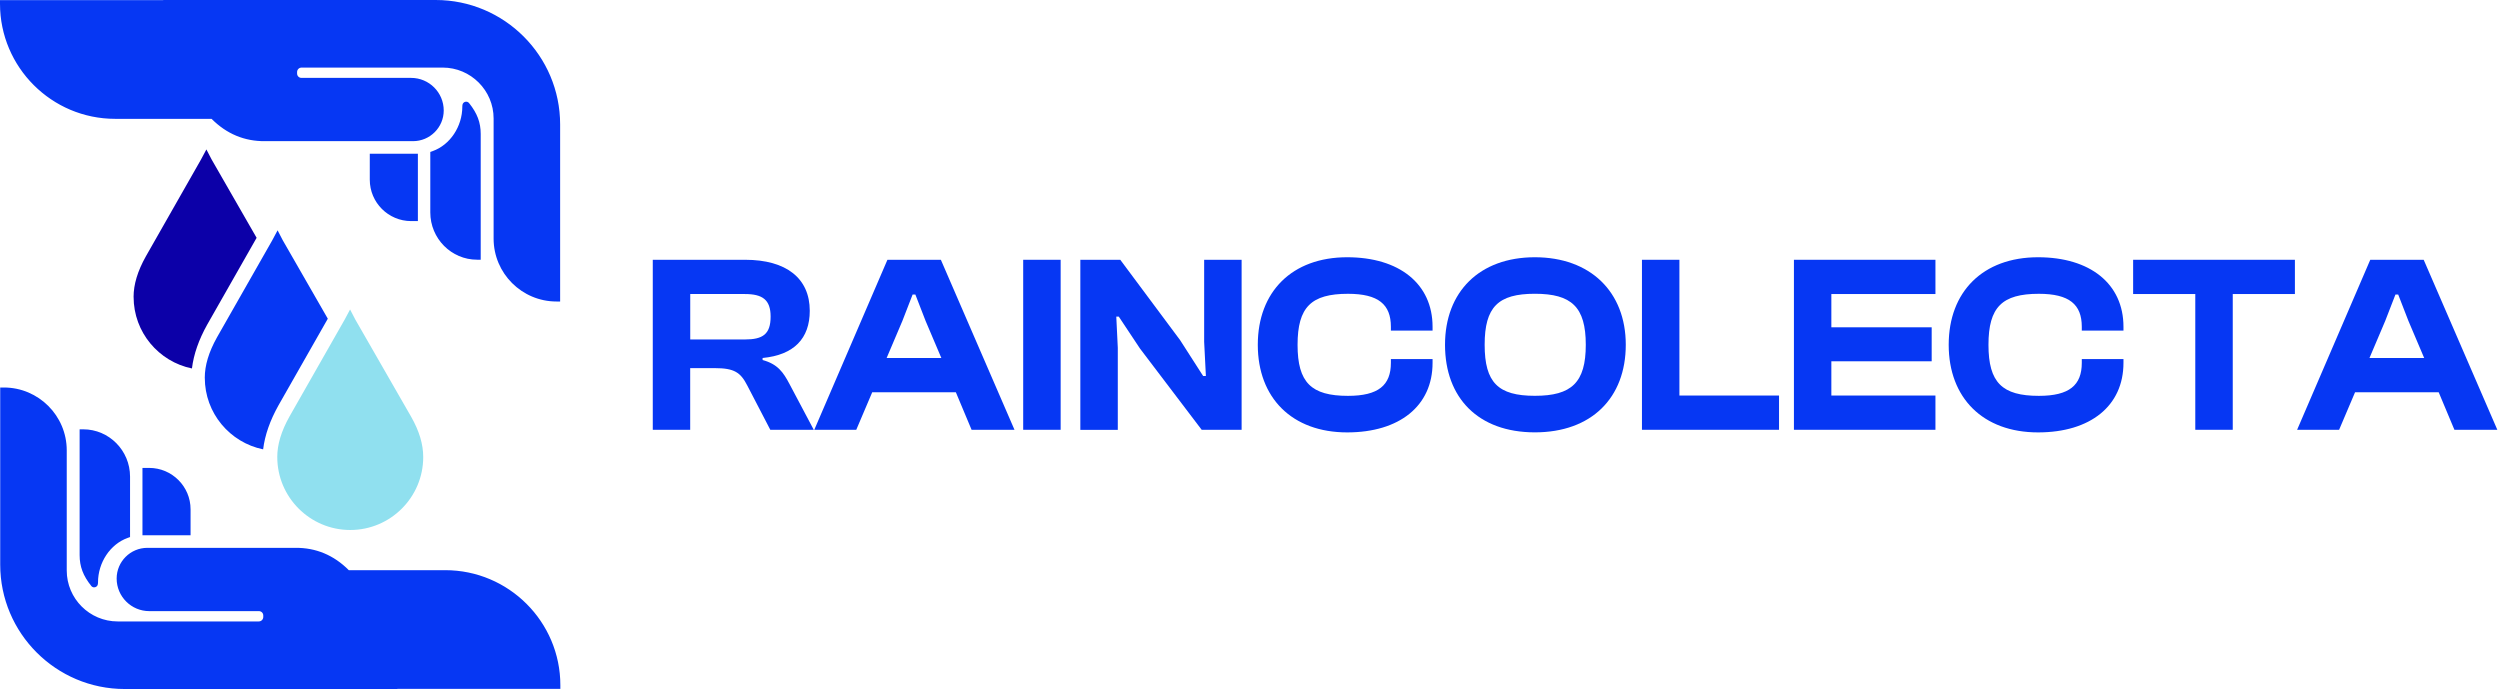
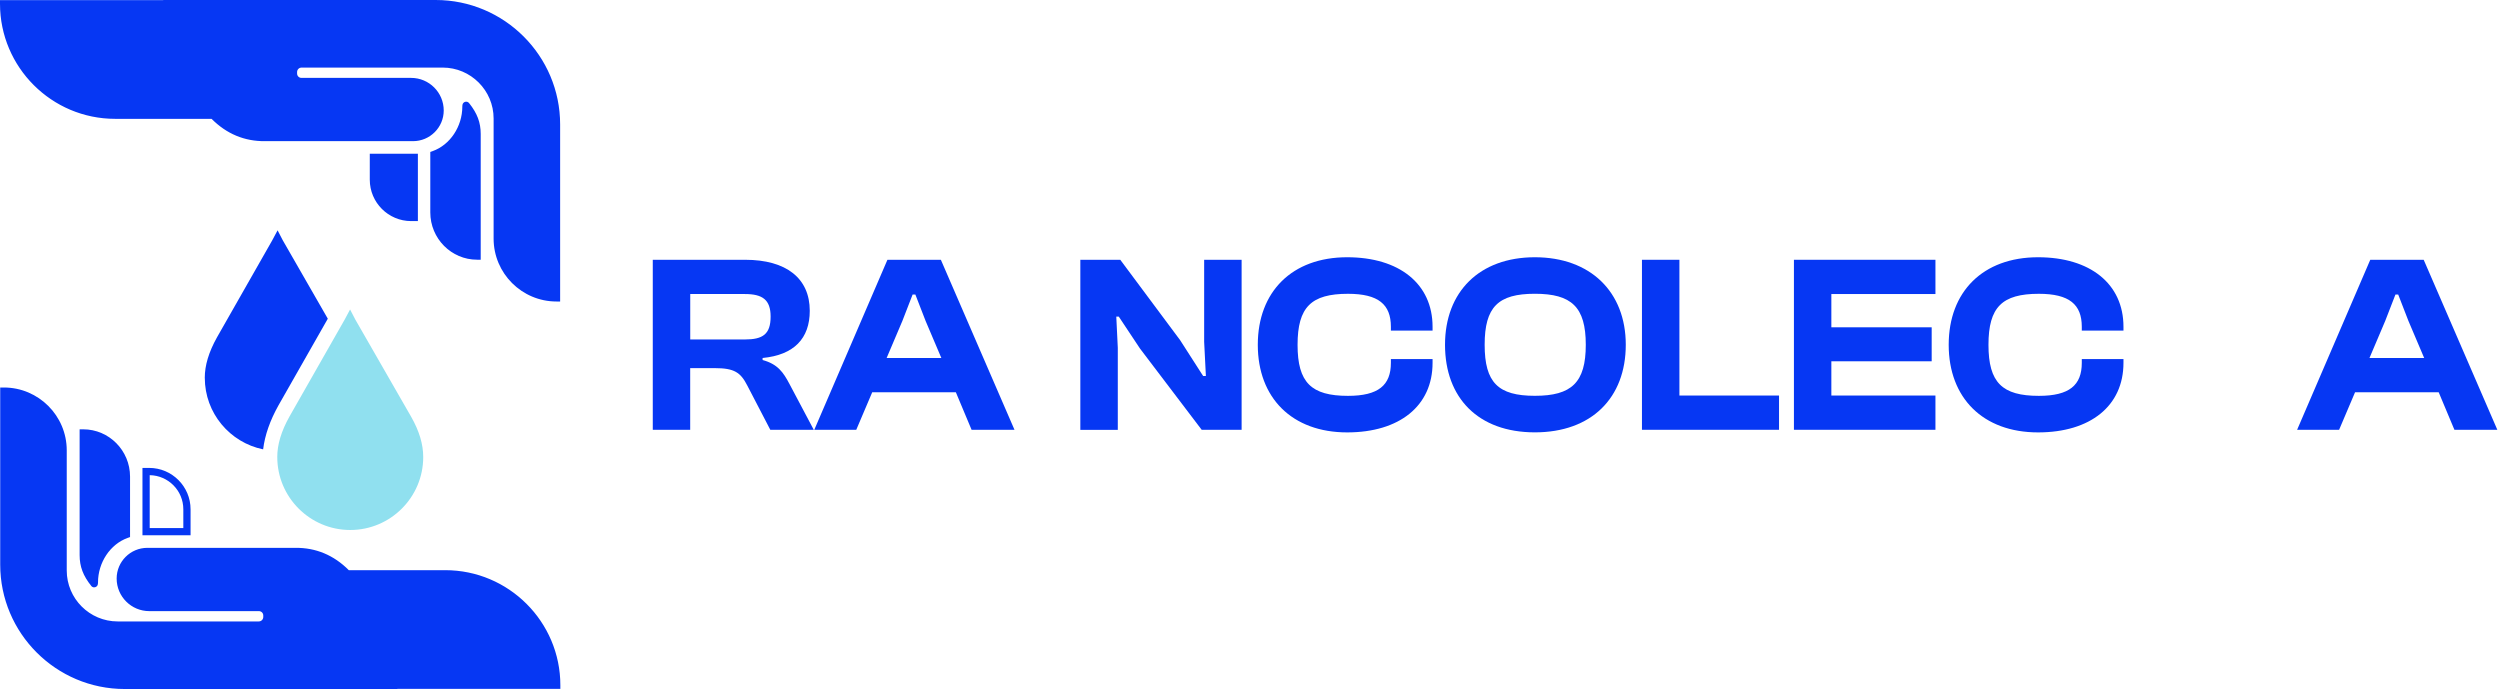
<svg xmlns="http://www.w3.org/2000/svg" width="261" height="72" viewBox="0 0 261 72" fill="none">
  <g clip-path="url(#clip0_1150_494)">
    <path d="M45.484 0.378H17.102C17.068 0.378 17.036 0.384 17.005 0.395H0.378C0.378 6.821 5.59 12.031 12.02 12.031H22.246C23.642 13.479 25.439 14.388 27.676 14.362H43.119C44.68 14.362 45.946 13.097 45.946 11.536C45.946 9.866 44.592 8.513 42.921 8.513H31.47C31.011 8.513 30.639 8.141 30.639 7.683V7.523C30.639 7.058 31.016 6.681 31.483 6.681H46.215C49.362 6.681 51.913 9.23 51.913 12.376V24.917C51.913 28.334 54.685 31.104 58.103 31.104V12.989C58.103 6.024 52.454 0.377 45.486 0.377L45.484 0.378Z" fill="#0637F3" />
    <path d="M58.479 31.477H58.101C54.48 31.477 51.533 28.532 51.533 24.913V12.372C51.533 9.44 49.147 7.055 46.214 7.055H31.482C31.226 7.055 31.016 7.264 31.016 7.52V7.68C31.016 7.929 31.219 8.132 31.47 8.132H42.921C44.798 8.132 46.325 9.657 46.325 11.534C46.325 13.3 44.887 14.737 43.119 14.737H27.677C25.535 14.762 23.654 13.979 22.088 12.407H12.02C5.392 12.408 0 7.019 0 0.394V0.017H16.956C17.004 0.006 17.053 0 17.101 0H45.483C52.648 0 58.478 5.827 58.478 12.989V31.477H58.479ZM31.482 6.3H46.214C49.563 6.3 52.289 9.024 52.289 12.372V24.913C52.289 27.989 54.693 30.514 57.722 30.709V12.989C57.722 6.243 52.232 0.755 45.483 0.755H17.115L17.066 0.772H0.763C0.962 6.805 5.935 11.651 12.02 11.651H22.407L22.518 11.766C23.958 13.26 25.692 14.004 27.671 13.981H43.118C44.468 13.981 45.568 12.882 45.568 11.532C45.568 10.073 44.38 8.885 42.92 8.885H31.468C30.801 8.885 30.259 8.344 30.259 7.677V7.518C30.259 6.844 30.807 6.297 31.481 6.297L31.482 6.3Z" fill="#0637F3" />
    <path d="M38.984 18.763C38.984 20.94 40.749 22.704 42.927 22.704H43.25V16.425H38.984V18.762V18.763Z" fill="#0637F3" />
    <path d="M43.627 23.082H42.927C40.544 23.082 38.605 21.145 38.605 18.763V16.048H43.627V23.082ZM39.361 16.804V18.762C39.361 20.709 40.93 22.295 42.871 22.324V16.802H39.361V16.804Z" fill="#0637F3" />
    <path d="M48.657 11.002L48.647 11.119C48.647 11.119 48.647 11.122 48.647 11.123C48.647 13.373 47.285 15.419 45.303 16.131V22.177C45.303 24.695 47.322 26.737 49.81 26.737V13.985C49.81 12.754 49.386 11.881 48.676 10.997C48.67 10.99 48.658 10.993 48.657 11.003V11.002Z" fill="#0637F3" />
    <path d="M50.187 27.113H49.809C47.115 27.113 44.923 24.899 44.923 22.176V15.865L45.173 15.775C46.994 15.121 48.266 13.209 48.267 11.123V11.091L48.278 10.972C48.291 10.813 48.399 10.68 48.553 10.633C48.706 10.586 48.87 10.637 48.97 10.762C49.823 11.825 50.186 12.788 50.186 13.985V27.115L50.187 27.113ZM45.68 16.388V22.176C45.68 24.353 47.331 26.146 49.432 26.34V13.984C49.432 13.274 49.286 12.674 48.949 12.063C48.637 13.988 47.388 15.666 45.681 16.388H45.68Z" fill="#0637F3" />
-     <path d="M19.517 53.17C19.517 50.993 17.753 49.228 15.575 49.228H15.252V55.507H19.517V53.171V53.17Z" fill="#0637F3" />
    <path d="M19.895 55.884H14.873V48.85H15.573C17.956 48.85 19.895 50.788 19.895 53.17V55.884ZM15.629 55.129H19.139V53.171C19.139 51.224 17.57 49.637 15.629 49.608V55.13V55.129Z" fill="#0637F3" />
    <path d="M9.843 60.933L9.853 60.815C9.853 60.815 9.853 60.812 9.853 60.811C9.853 58.562 11.215 56.515 13.197 55.803V49.757C13.197 47.239 11.178 45.197 8.69 45.197V57.917V57.949C8.69 59.18 9.114 60.053 9.824 60.937C9.83 60.944 9.842 60.941 9.843 60.931V60.933Z" fill="#0637F3" />
    <path d="M9.832 61.321C9.716 61.321 9.605 61.269 9.53 61.175C8.677 60.112 8.313 59.148 8.313 57.95V44.821H8.691C11.385 44.821 13.577 47.035 13.577 49.758V56.069L13.326 56.159C11.504 56.813 10.233 58.725 10.232 60.811V60.845L10.22 60.963C10.207 61.123 10.098 61.255 9.946 61.301C9.908 61.312 9.87 61.318 9.832 61.318V61.321ZM9.068 45.594V57.95C9.068 58.66 9.214 59.26 9.551 59.871C9.863 57.946 11.112 56.268 12.819 55.546V49.758C12.819 47.581 11.167 45.788 9.067 45.594H9.068Z" fill="#0637F3" />
    <path d="M58.123 71.539C58.123 65.113 52.911 59.903 46.481 59.903H36.255C34.859 58.455 33.063 57.546 30.825 57.572H15.382C13.821 57.572 12.555 58.837 12.555 60.398C12.555 62.068 13.91 63.421 15.58 63.421H27.032C27.491 63.421 27.862 63.793 27.862 64.251V64.409C27.862 64.875 27.485 65.253 27.018 65.253H12.286C9.139 65.253 6.588 62.704 6.588 59.558V47.017C6.588 43.6 3.817 40.83 0.398 40.83V58.94C0.398 65.905 6.047 71.552 13.015 71.552H41.398C41.432 71.552 41.464 71.546 41.495 71.535H58.123V71.539Z" fill="#0637F3" />
    <path d="M41.398 71.933H13.017C5.851 71.933 0.022 66.106 0.022 58.944V40.455H0.401C4.022 40.455 6.968 43.4 6.968 47.02V59.561C6.968 62.493 9.354 64.878 12.288 64.878H27.019C27.276 64.878 27.485 64.669 27.485 64.412V64.254C27.485 64.005 27.283 63.801 27.033 63.801H15.582C13.704 63.801 12.178 62.275 12.178 60.399C12.178 58.632 13.616 57.195 15.383 57.195H30.826C32.967 57.17 34.848 57.953 36.415 59.526H46.483C53.11 59.526 58.501 64.915 58.501 71.539V71.917H41.546C41.497 71.928 41.449 71.934 41.4 71.934L41.398 71.933ZM0.776 41.223V58.944C0.776 65.69 6.266 71.177 13.015 71.177H41.384L41.432 71.161H57.737C57.538 65.127 52.565 60.281 46.48 60.281H36.093L35.982 60.166C34.542 58.672 32.81 57.928 30.829 57.952H15.382C14.032 57.952 12.932 59.051 12.932 60.401C12.932 61.86 14.12 63.047 15.58 63.047H27.032C27.699 63.047 28.241 63.589 28.241 64.256V64.414C28.241 65.087 27.693 65.634 27.019 65.634H12.288C8.938 65.634 6.212 62.91 6.212 59.562V47.021C6.212 43.945 3.808 41.42 0.779 41.224L0.776 41.223Z" fill="#0637F3" />
-     <path d="M13.949 31.006C13.949 34.682 16.569 37.759 20.039 38.467C20.221 36.983 20.75 35.468 21.643 33.87L21.649 33.861L26.791 24.828L22.091 16.646L21.547 15.601L20.976 16.669L15.223 26.773C14.363 28.311 13.946 29.695 13.946 31.007L13.949 31.006Z" fill="#0C00A8" />
    <path d="M28.948 47.717C28.948 51.916 32.365 55.331 36.566 55.331C40.767 55.331 44.184 51.916 44.184 47.717C44.184 46.373 43.77 44.994 42.918 43.501L37.091 33.355L36.548 32.31L35.977 33.378L30.223 43.482C29.364 45.02 28.946 46.404 28.946 47.717H28.948Z" fill="#90E0EF" />
    <path d="M21.381 39.451C21.381 43.127 24.001 46.203 27.471 46.912C27.653 45.428 28.183 43.913 29.075 42.315L29.081 42.305L34.223 33.273L29.523 25.09L28.98 24.046L28.409 25.114L22.655 35.217C21.796 36.755 21.378 38.14 21.378 39.452L21.381 39.451Z" fill="#0637F3" />
  </g>
  <path d="M68.15 44.87V27.121H77.791C82.091 27.121 84.539 29.055 84.539 32.447C84.539 35.337 82.896 37.059 79.615 37.374V37.586C81.179 38.009 81.776 38.856 82.429 40.103L84.956 44.87H80.42L78.022 40.258C77.319 38.88 76.666 38.433 74.634 38.433H72.056V44.87H68.15ZM72.061 35.44H77.768C79.619 35.44 80.452 34.908 80.452 33.054C80.452 31.304 79.619 30.697 77.768 30.697H72.061V35.44Z" fill="#0637F3" />
  <path d="M85.011 44.87L92.648 27.121H98.226L105.913 44.87H101.433L99.79 40.95H91.061L89.394 44.87H85.011ZM98.276 37.374L96.633 33.506L95.564 30.749H95.277L94.208 33.506L92.565 37.374H98.276Z" fill="#0637F3" />
-   <path d="M106.821 44.87V27.121H110.732V44.87H106.821Z" fill="#0637F3" />
  <path d="M112.787 27.121H116.957L123.21 35.52L125.608 39.256H125.894L125.714 35.68V27.121H129.625V44.87H125.455L119.017 36.391L116.8 33.054H116.54L116.698 36.315V44.875H112.787V27.121Z" fill="#0637F3" />
  <path d="M131.314 35.995C131.314 30.457 134.883 26.857 140.645 26.857C146.065 26.857 149.56 29.615 149.56 34.118V34.513H145.209V34.118C145.209 31.784 143.908 30.673 140.729 30.673C136.896 30.673 135.466 32.052 135.466 36C135.466 39.948 136.901 41.327 140.729 41.327C143.908 41.327 145.209 40.216 145.209 37.882V37.487H149.56V37.882C149.56 42.385 146.093 45.143 140.645 45.143C134.888 45.143 131.314 41.538 131.314 36V35.995Z" fill="#0637F3" />
  <path d="M150.86 35.995C150.86 30.457 154.457 26.857 160.242 26.857C166.028 26.857 169.731 30.462 169.731 35.995C169.731 41.529 166.162 45.138 160.242 45.138C154.322 45.138 150.86 41.534 150.86 35.995ZM165.556 35.995C165.556 32.047 164.07 30.669 160.238 30.669C156.405 30.669 154.998 32.047 154.998 35.995C154.998 39.943 156.405 41.322 160.238 41.322C164.07 41.322 165.556 39.943 165.556 35.995Z" fill="#0637F3" />
  <path d="M171.42 44.87V27.121H175.331V41.294H185.731V44.87H171.42Z" fill="#0637F3" />
  <path d="M187.286 44.87V27.121H202.06V30.697H191.193V34.17H201.667V37.718H191.193V41.294H202.06V44.87H187.286Z" fill="#0637F3" />
  <path d="M203.444 35.995C203.444 30.457 207.013 26.857 212.775 26.857C218.195 26.857 221.69 29.615 221.69 34.118V34.513H217.339V34.118C217.339 31.784 216.034 30.673 212.858 30.673C209.026 30.673 207.596 32.052 207.596 36C207.596 39.948 209.031 41.327 212.858 41.327C216.038 41.327 217.339 40.216 217.339 37.882V37.487H221.69V37.882C221.69 42.385 218.223 45.143 212.775 45.143C207.017 45.143 203.444 41.538 203.444 36V35.995Z" fill="#0637F3" />
-   <path d="M229.188 44.87V30.697H222.699V27.121H239.588V30.697H233.099V44.87H229.188Z" fill="#0637F3" />
  <path d="M239.819 44.87L247.456 27.121H253.033L260.721 44.87H256.241L254.598 40.95H245.869L244.202 44.87H239.819ZM253.084 37.374L251.441 33.506L250.372 30.749H250.085L249.016 33.506L247.373 37.374H253.084Z" fill="#0637F3" />
  <defs>
    <clipPath id="clip0_1150_494">
      <rect width="58.95" height="72" fill="white" />
    </clipPath>
  </defs>
</svg>